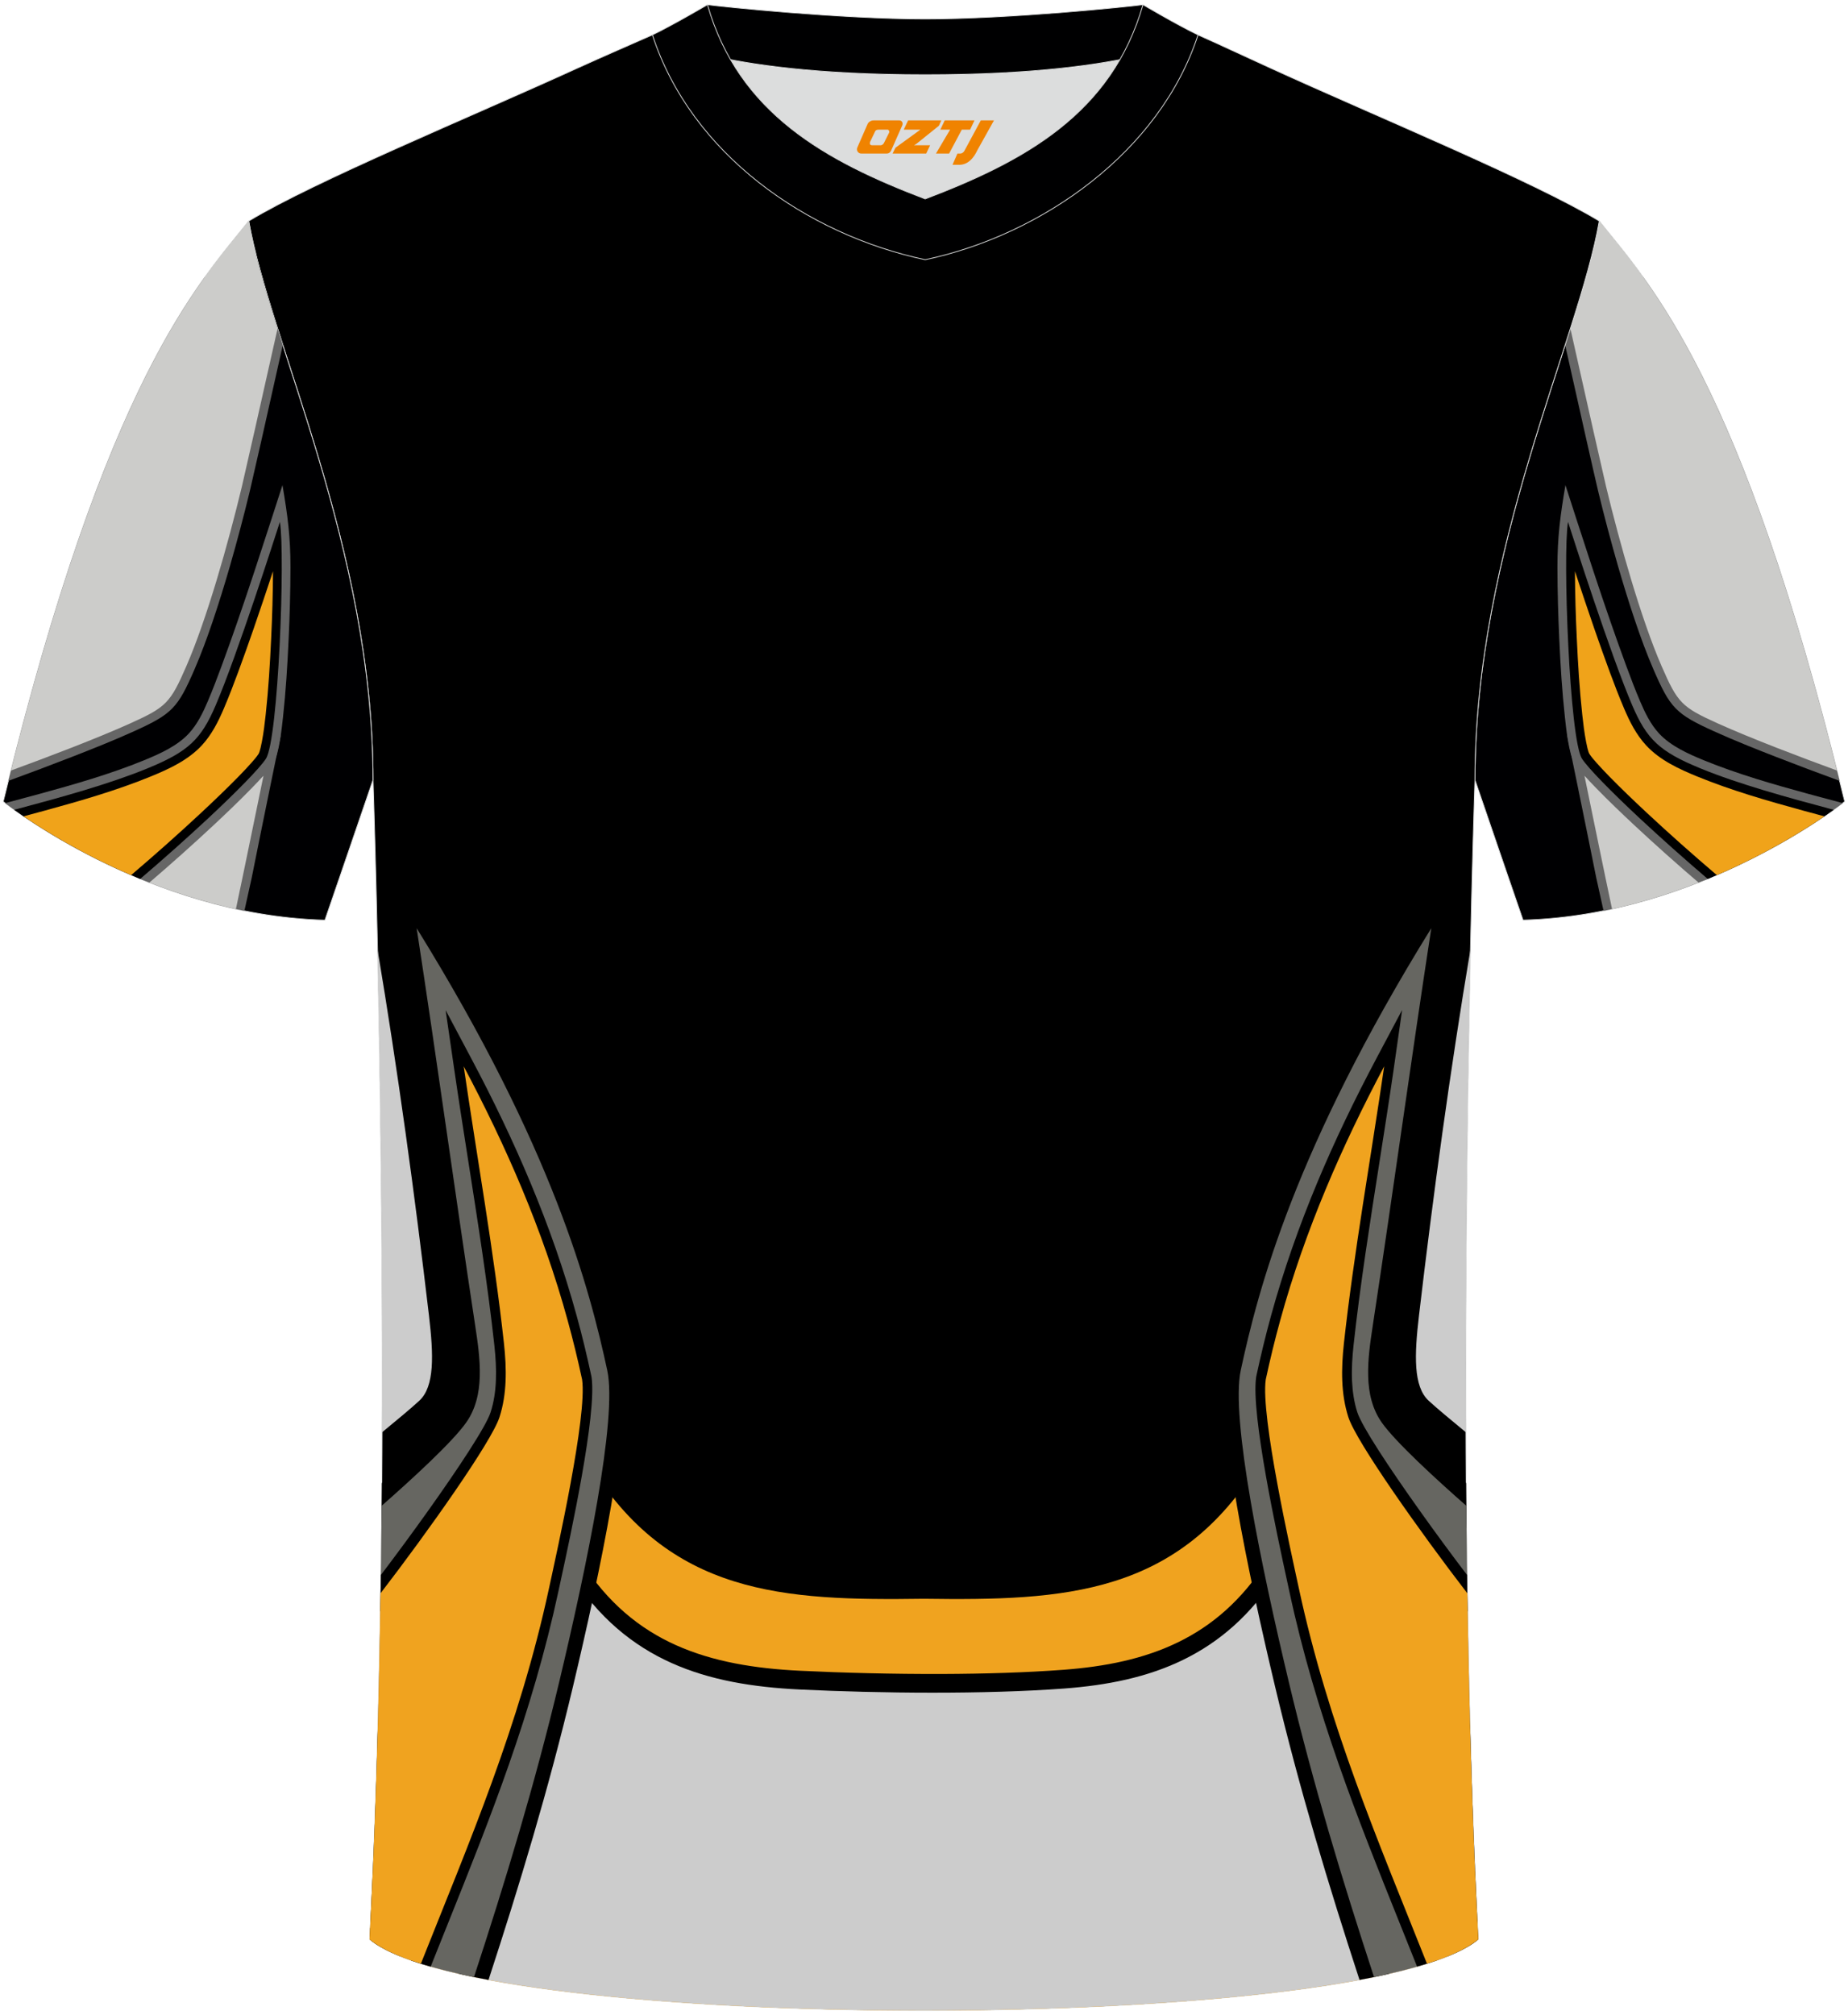
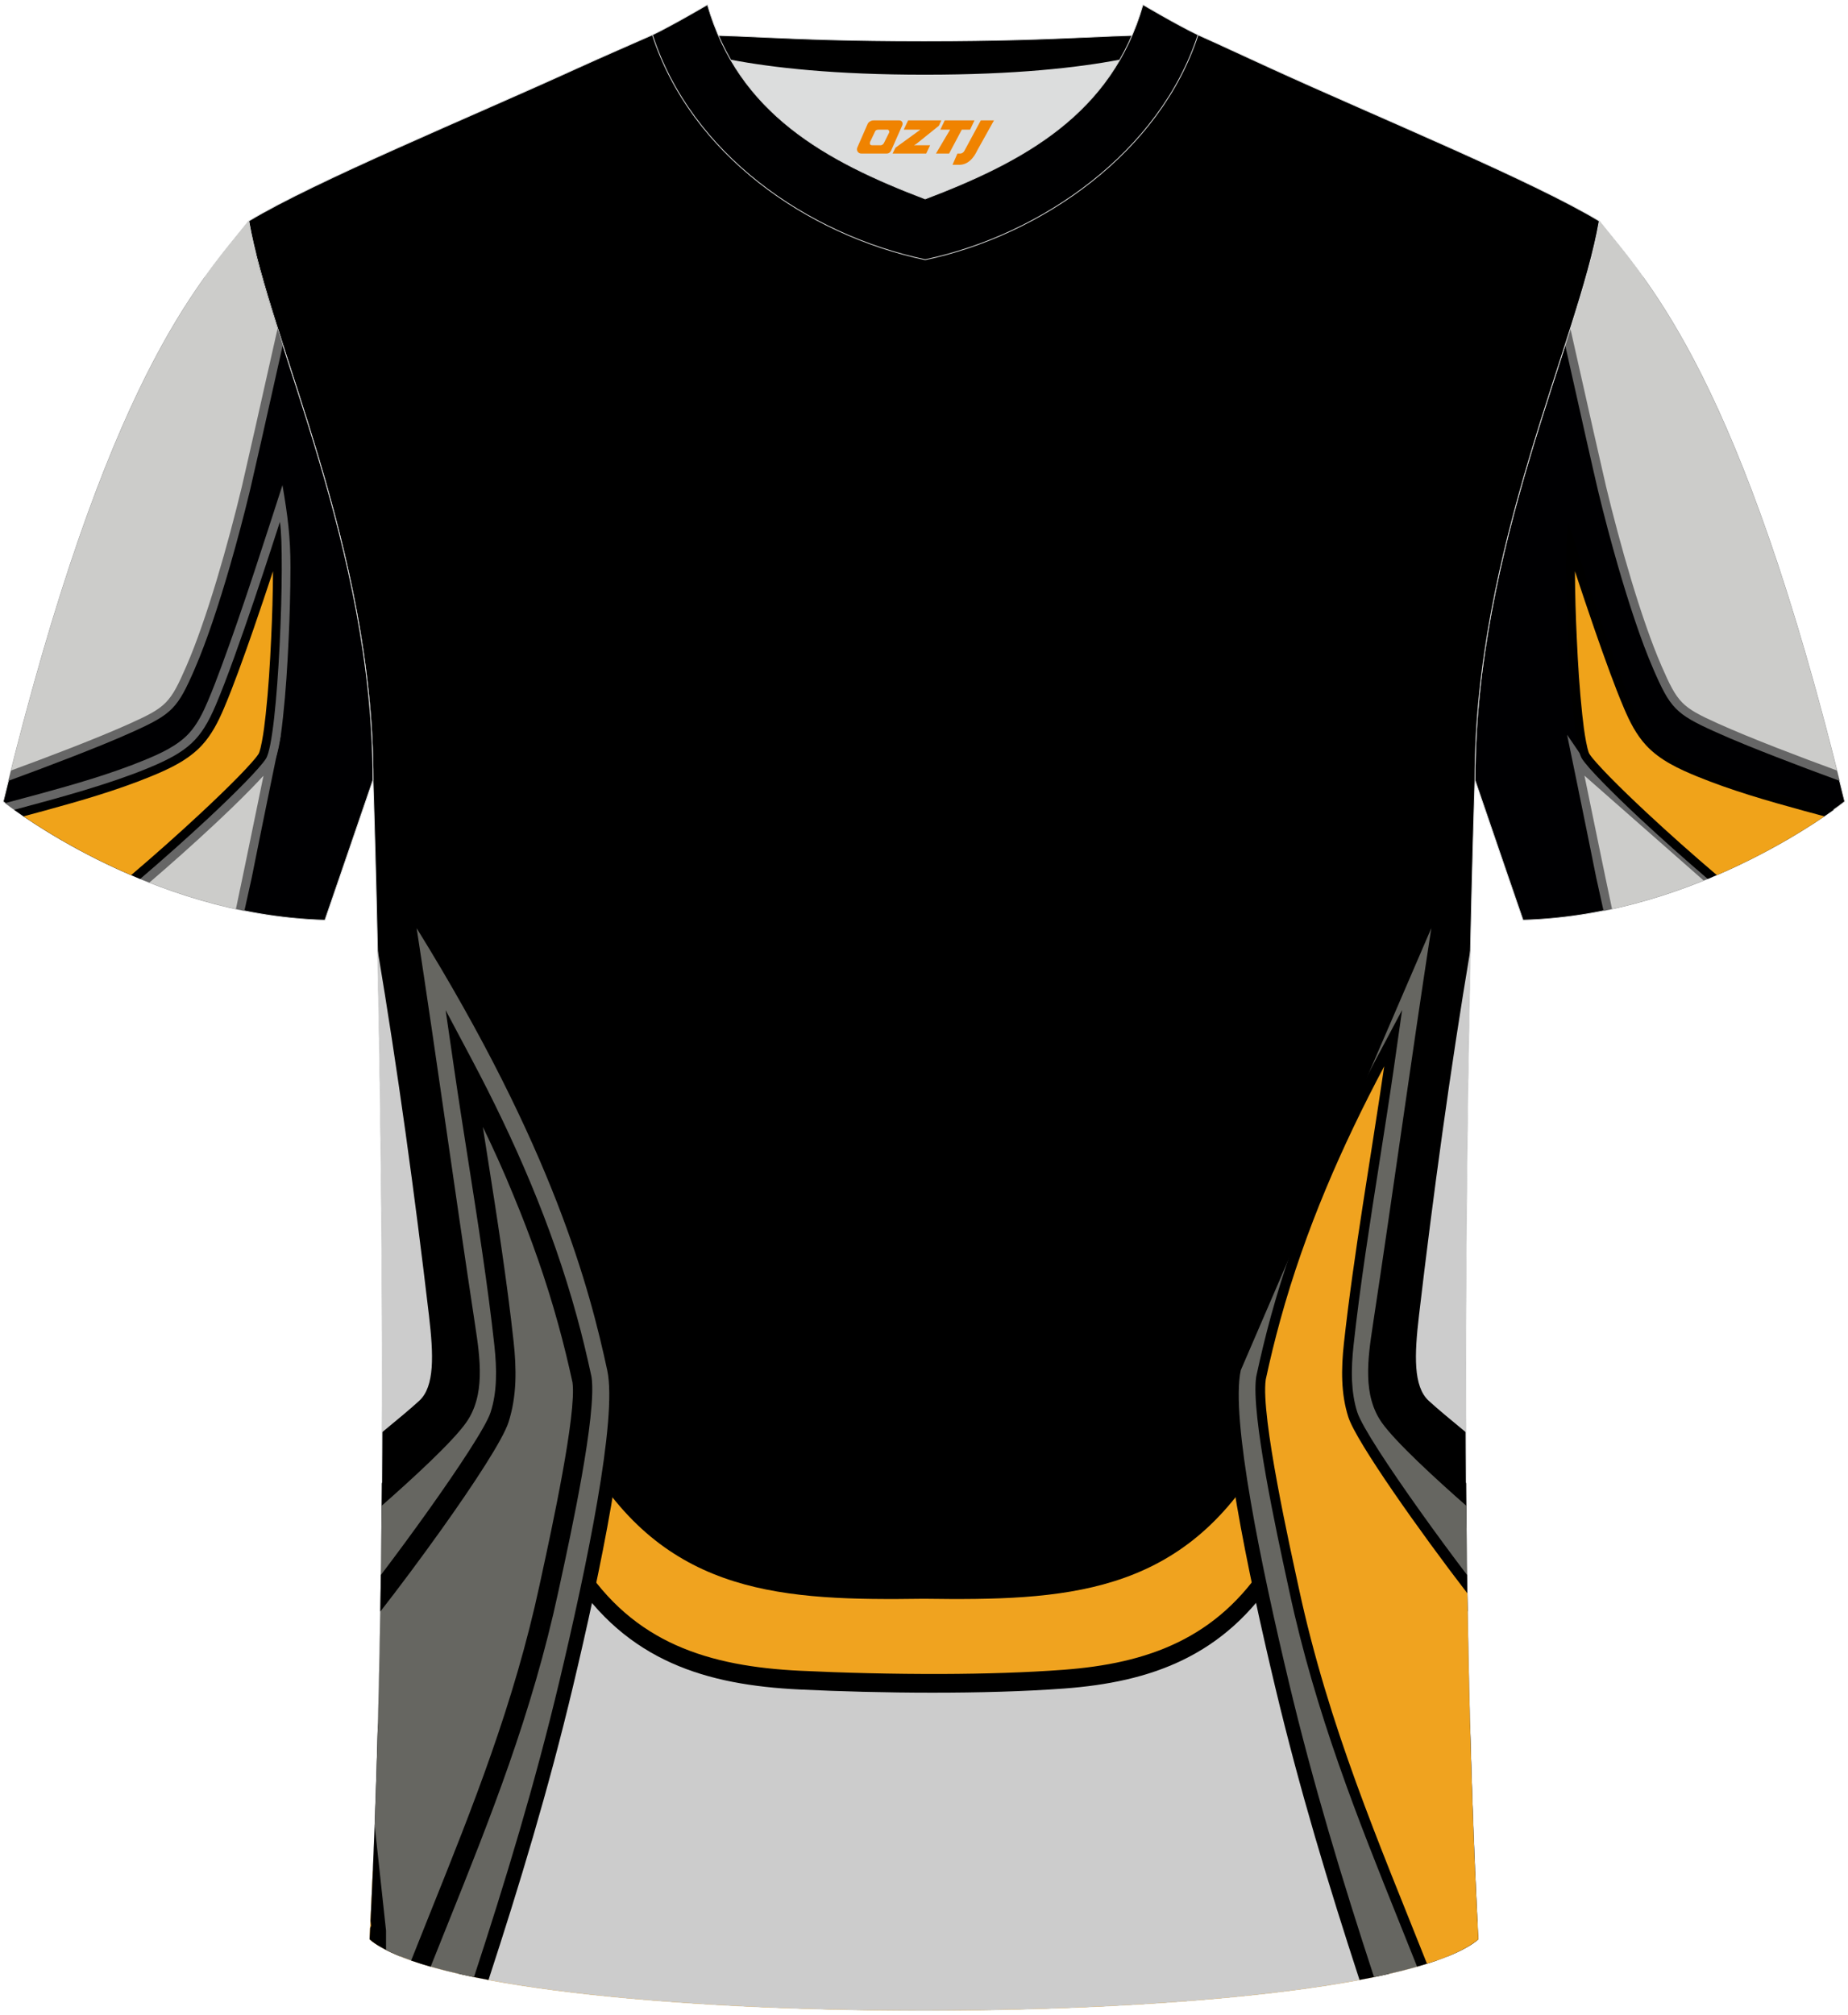
<svg xmlns="http://www.w3.org/2000/svg" version="1.1" id="图层_1" x="0px" y="0px" width="378px" height="412px" viewBox="0 0 379 411.5" enable-background="new 0 0 379 411.5" xml:space="preserve">
  <g>
    <path fill="#000002" stroke="#DCDDDD" stroke-width="0.162" stroke-miterlimit="22.926" d="M327.99,44.52   c10.2,12.75,29.25,32.3,50.34,119.02c0,0-29.08,23.29-65.98,24.31c0,0-7.14-20.75-9.86-28.74   C302.49,111.51,323.72,69.19,327.99,44.52z" />
    <path fill="#666666" d="M321.39,149.84c0,0,3.93,19.03,5.97,29.29c0.07,0.37,0.72,3.29,1.51,6.82c8.21-1.65,15.78-4.19,22.39-6.98   l-25.01-22L321.39,149.84z" />
    <path fill="#CCCCCA" d="M324.95,158.23l24.45,21.5c-5.68,2.29-12,4.36-18.79,5.85C328.68,176.47,326.84,167.36,324.95,158.23z" />
    <path fill="#666666" d="M337.02,56.07l-10.42-5.05c-1.4,5.64-3.38,11.99-5.61,18.92c2.96,13.28,6.23,27.74,6.76,29.92   c1.25,5.17,2.62,10.32,4.09,15.43c1.1,3.8,2.27,7.59,3.54,11.34c1.12,3.31,2.34,6.63,3.73,9.84c3.43,7.89,4.56,9.11,12.4,12.66   c4.18,1.89,8.48,3.6,12.75,5.26c4.31,1.67,8.65,3.31,13.01,4.9C361.78,96.97,347.45,70.63,337.02,56.07z" />
    <path fill="#CCCCCA" d="M376.75,157.18c-7.35-2.69-17.63-6.58-24.48-9.67c-7.36-3.33-8.21-4.16-11.51-11.76   c-4.19-9.63-8.57-25.11-11.39-36.85c-0.58-2.43-4.09-17.98-7.3-32.31c2.66-8.36,4.84-15.79,5.93-22.07   C337.94,56.96,356.3,75.87,376.75,157.18z" />
-     <path fill="#666666" d="M319.41,115.55c0.01,4.93,0.15,9.88,0.38,14.8c0.24,5.26,0.57,10.57,1.14,15.8c0.24,2.23,0.81,7.71,2,9.57   c0.49,0.76,1.12,1.5,1.72,2.17c0.88,1,1.8,1.97,2.73,2.92c2.52,2.59,5.15,5.1,7.79,7.57c4.3,4.01,8.7,7.93,13.18,11.77   c16.2-6.37,27.37-14.6,29.57-16.29c-2.35-0.62-4.7-1.25-7.04-1.89c-7.17-1.96-14.54-4.07-21.41-6.88   c-3.22-1.32-6.82-2.92-9.22-5.51c-1.73-1.87-2.88-4.24-3.87-6.56c-1.02-2.38-1.94-4.82-2.84-7.25c-1.08-2.92-2.12-5.86-3.15-8.81   c-2.46-7.08-4.78-14.2-7.09-21.33l-2.25-6.97C320,104.86,319.4,109.31,319.41,115.55z" />
    <path d="M376.07,165.23c-9.5-2.53-19.41-5.25-27.3-8.48c-8.47-3.47-11.04-5.97-14.05-13.01c-4.48-10.51-12.13-34.41-13.14-37.53   c-1.12,6.68,0.31,44.57,2.86,48.54c1.24,1.92,6.05,6.82,11.96,12.33c4.17,3.88,8.88,8.09,13.83,12.32   C362.76,174.24,372.03,168.12,376.07,165.23z" />
    <path fill="#F0A31A" d="M323,116.32c1.31,3.96,2.63,7.91,4,11.86c1.03,2.97,2.08,5.93,3.17,8.88c0.92,2.48,1.87,4.97,2.91,7.4   c1.16,2.73,2.5,5.38,4.53,7.57c2.81,3.03,6.7,4.83,10.47,6.37c7.01,2.87,14.51,5.02,21.82,7.02c1.42,0.39,2.84,0.77,4.26,1.15   c-4.42,3.01-12.12,7.78-22.06,12.05c-4.91-4.18-9.74-8.47-14.45-12.86c-2.6-2.43-5.19-4.9-7.67-7.44   c-0.89-0.91-1.77-1.84-2.61-2.79c-0.47-0.54-1.01-1.15-1.4-1.75c-0.29-0.45-0.58-1.97-0.69-2.51c-0.35-1.82-0.58-3.7-0.78-5.55   c-0.56-5.15-0.88-10.38-1.12-15.57C323.16,125.55,323.02,120.93,323,116.32z" />
    <path stroke="#DCDDDD" stroke-width="0.162" stroke-miterlimit="22.926" d="M75.81,396.8c5.36-101,0.7-237.68,0.7-237.68   c0-47.62-21.24-89.93-25.5-114.6c13.63-8.23,45.28-21.25,67.14-31.23c5.55-2.52,11.68-5.18,15.66-6.93   c17.52-0.32,25.34,1.25,55.54,1.25h0.31c30.2,0,38.53-1.57,56.04-1.25c3.98,1.76,9.6,4.41,15.15,6.93   c21.87,9.98,53.51,23,67.14,31.23c-4.27,24.67-25.5,66.98-25.5,114.6c0,0-4.66,136.67,0.7,237.68   C280.12,416.24,98.88,416.24,75.81,396.8z" />
    <path fill="#F0A31F" d="M120.66,299.05c16.54,27.25,40.04,28.33,68.83,27.93c28.79,0.4,52.3-0.68,68.83-27.93l14.13,2.32   l30.06,81.61c0.2,4.67,0.42,9.29,0.66,13.83c-23.07,19.44-204.31,19.44-227.38,0c0.24-4.54,0.46-9.16,0.66-13.83l30.06-81.6   L120.66,299.05z" />
    <path d="M119.2,319.33c5.4,8.47,11.98,13.82,19.43,17.16c7.65,3.43,16.24,4.8,25.43,5.25c8.86,0.43,19.1,0.69,29.18,0.66   c8.67-0.03,17.28-0.29,24.87-0.86c8.51-0.64,16.45-2.2,23.53-5.66c6.92-3.37,13.05-8.58,18.13-16.55l0.7-1.1l1.09-0.22l10.25-2.08   l2.13-0.43l0.94,2.56l28.17,76.45c0.04,0.77,0.08,1.54,0.12,2.3c-1.17,0.99-2.77,1.92-4.72,2.81l-27.88-75.67l-7.04,1.43   c-5.65,8.47-12.36,14.07-19.88,17.73c-7.68,3.74-16.17,5.43-25.22,6.11c-7.58,0.57-16.32,0.82-25.19,0.86   c-10.21,0.04-20.51-0.23-29.38-0.66c-9.73-0.47-18.87-1.94-27.1-5.64c-8.1-3.64-15.31-9.4-21.32-18.41l-7.04-1.43l-27.88,75.67   c-1.95-0.89-3.55-1.82-4.72-2.81c0.04-0.76,0.08-1.54,0.12-2.3l28.17-76.45l0.94-2.56l2.13,0.43l10.25,2.08l1.09,0.22L119.2,319.33   z" />
    <path fill="#CCCCCC" d="M116.96,321.8c11.56,18.12,28.08,22.86,47,23.78c16.53,0.8,37.95,1.02,54.31-0.2   c17.57-1.31,32.86-6.51,43.75-23.58l10.25-2.08l28.91,78.48c-29.13,17.58-194.25,17.58-223.38,0l28.91-78.48L116.96,321.8z" />
    <path fill="#CCCCCC" d="M77.42,193.83c4.18,24.91,7.65,50.35,10.55,75.03c0.96,8.16,1.19,14.59-1.98,17.52   c-1.62,1.49-4.44,3.85-7.62,6.46C78.5,254.41,77.95,218.68,77.42,193.83z" />
    <path d="M90.68,204.46c1.3,8.81,2.62,17.89,3.93,26.96c1.8,12.48,3.61,24.96,5.69,38.66c0.57,3.75,1.13,7.6,1.02,11.48   c-0.13,4.3-1.06,8.38-3.59,11.95c-3.27,4.62-13,13.41-19.5,19.07c0.03-3.11,0.06-6.22,0.08-9.31c5.84-5.18,12.69-11.55,15.14-15   c1.43-2.02,1.97-4.44,2.04-7.01c0.09-2.99-0.41-6.38-0.91-9.71c-1.83-12.05-3.76-25.39-5.69-38.75c-2-13.84-4-27.69-6.29-42.56   l-2.34-15.21l7.46,12.05c14.16,22.87,23.14,41.61,29.04,56.74c5.92,15.2,8.75,26.79,10.58,35.29l0,0   c1.21,5.61,0.13,16.35-1.99,28.69c-2.04,11.85-5.05,25.47-7.87,37.3c-5,20.98-10.95,40.62-17.29,60.02   c-2.09-0.39-4.08-0.8-5.97-1.23c6.51-19.85,12.63-39.84,17.69-61.1c2.76-11.58,5.72-24.96,7.74-36.7   c1.93-11.25,2.98-20.7,2.08-24.9v-0.01c-1.75-8.12-4.45-19.22-10.16-33.86C106.93,235.44,100.33,221.25,90.68,204.46L90.68,204.46z    M77.51,352.46c-0.36,13.83-0.86,27.47-1.52,40.55l0.25,2.28v1.84c1.45,1.12,3.4,2.17,5.83,3.15V395v-0.29l-0.03-0.24L77.51,352.46   z" />
    <path fill="#666661" d="M85.45,189.5c4.16,27.08,7.87,54.28,11.98,81.31c1.08,7.08,2.11,14.49-1.85,20.08   c-2.84,4-11.05,11.53-17.31,17.03c-0.19,21.86-0.62,44.22-1.42,65.64L79.17,395v3.95c4.13,2.14,10.31,4,18.04,5.58   c6.43-19.63,12.46-39.45,17.5-60.59c5.58-23.41,11.95-53.98,9.83-63.79C120.95,263.52,113.49,234.77,85.45,189.5z" />
    <path d="M99.02,230.23c0.3,1.9,0.6,3.82,0.9,5.74c2.01,12.78,4.05,25.78,5.41,38.27c0.31,2.8,0.47,5.57,0.36,8.29   c-0.12,2.81-0.54,5.57-1.4,8.25c-1.15,3.57-7.05,12.59-13.68,21.89c-4.23,5.93-8.79,12.04-12.61,16.93   c0.04-2.5,0.08-4.99,0.11-7.49c3.05-4.02,6.41-8.57,9.59-13.03c6.37-8.94,11.97-17.41,12.92-20.34c0.66-2.06,0.99-4.24,1.08-6.5   c0.1-2.35-0.05-4.79-0.32-7.27c-1.33-12.17-3.37-25.17-5.38-37.96c-0.96-6.13-1.92-12.2-2.86-18.69l-1.75-12.02l5.33,10.04   c4.35,8.19,8.44,16.65,12.09,25.39c3.67,8.79,6.89,17.88,9.48,27.32c0.55,2.01,1.08,4.03,1.57,6.07c0.47,1.93,0.94,4,1.42,6.22   l0.04,0.22c1.1,7.54-4.28,32.29-6.39,42l-0.41,1.9l0,0c-5.41,25.12-14,46.54-22.68,68.16c-1.17,2.93-2.35,5.85-3.52,8.79   c-1.42-0.41-2.76-0.83-4-1.26c1.33-3.35,2.66-6.67,3.99-9.99c8.59-21.4,17.1-42.59,22.38-67.14v-0.01l0.41-1.9   c2.03-9.34,7.19-33.1,6.31-39.5c-0.41-1.88-0.86-3.84-1.36-5.89c-0.49-1.99-0.99-3.95-1.53-5.89c-2.52-9.18-5.66-18.03-9.23-26.59   C103.35,239.47,101.24,234.8,99.02,230.23z" />
-     <path fill="#F0A31F" d="M95.1,217.82c2.69,18.47,6.24,38.36,8.25,56.77c0.58,5.28,0.62,10.42-0.91,15.16   c-1.65,5.1-14.87,23.74-24.4,36.11c-0.36,24.15-1.06,48.43-2.25,70.94c2.18,1.84,5.78,3.5,10.53,4.99   c9.85-24.81,20.18-48.62,26.3-77.08c1.65-7.65,7.84-35.23,6.76-42.68c-0.89-4.14-1.87-8.16-2.96-12.11   C111.32,251.31,103.71,234.03,95.1,217.82z" />
    <path fill="#CCCCCC" d="M301.57,193.83c-4.18,24.91-7.65,50.35-10.55,75.03c-0.96,8.16-1.19,14.59,1.98,17.52   c1.62,1.49,4.44,3.85,7.62,6.46C300.49,254.41,301.03,218.67,301.57,193.83z" />
    <path d="M296.4,190.24c-2.28,14.87-4.29,28.72-6.29,42.56c-1.93,13.36-3.86,26.7-5.69,38.75c-0.51,3.33-1,6.72-0.91,9.71   c0.08,2.58,0.61,4.99,2.04,7.01c2.44,3.44,9.29,9.82,15.14,15c0.02,3.09,0.05,6.2,0.08,9.31c-6.49-5.66-16.22-14.45-19.5-19.07   c-2.53-3.57-3.46-7.66-3.59-11.95c-0.11-3.88,0.44-7.73,1.02-11.48c2.08-13.7,3.89-26.18,5.69-38.66   c1.31-9.07,2.62-18.15,3.93-26.96c-9.65,16.79-16.25,30.98-20.88,42.85c-5.7,14.63-8.41,25.74-10.16,33.88   c-0.9,4.2,0.15,13.65,2.08,24.9c2.02,11.74,4.98,25.11,7.74,36.7c5.07,21.26,11.18,41.26,17.69,61.1   c-1.89,0.43-3.88,0.84-5.97,1.23c-6.34-19.4-12.29-39.03-17.29-60.02c-2.82-11.83-5.83-25.44-7.87-37.3   c-2.12-12.34-3.2-23.08-1.99-28.69c1.83-8.49,4.65-20.07,10.58-35.29c5.9-15.13,14.88-33.87,29.04-56.74l7.46-12.05L296.4,190.24   L296.4,190.24z M302.99,393.01c-0.66-13.09-1.15-26.73-1.52-40.55l-4.54,42.02l-0.03,0.24v0.29v5.28c2.43-0.99,4.39-2.04,5.83-3.15   v-1.84L302.99,393.01z" />
-     <path fill="#666661" d="M293.54,189.5c-4.16,27.08-7.87,54.28-11.98,81.31c-1.08,7.08-2.11,14.49,1.85,20.08   c2.84,4,11.05,11.53,17.31,17.03c0.19,21.85,0.62,44.21,1.42,65.63l-2.31,21.44v3.95c-4.13,2.14-10.31,4-18.04,5.58   c-6.43-19.63-12.47-39.45-17.5-60.59c-5.58-23.41-11.95-53.98-9.83-63.79C258.04,263.52,265.51,234.77,293.54,189.5z" />
+     <path fill="#666661" d="M293.54,189.5c-4.16,27.08-7.87,54.28-11.98,81.31c-1.08,7.08-2.11,14.49,1.85,20.08   c2.84,4,11.05,11.53,17.31,17.03c0.19,21.85,0.62,44.21,1.42,65.63l-2.31,21.44v3.95c-4.13,2.14-10.31,4-18.04,5.58   c-6.43-19.63-12.47-39.45-17.5-60.59c-5.58-23.41-11.95-53.98-9.83-63.79z" />
    <path d="M285.84,218.31c-0.94,6.49-1.9,12.57-2.86,18.69c-2.01,12.79-4.05,25.79-5.38,37.96c-0.27,2.48-0.42,4.92-0.32,7.27   c0.1,2.26,0.42,4.44,1.08,6.5c0.95,2.93,6.55,11.41,12.92,20.34c3.18,4.47,6.54,9.02,9.59,13.03c0.03,2.49,0.07,4.99,0.11,7.49   c-3.82-4.89-8.38-11-12.61-16.93c-6.63-9.3-12.52-18.32-13.68-21.89c-0.86-2.68-1.28-5.44-1.4-8.25c-0.12-2.72,0.05-5.49,0.36-8.29   c1.37-12.49,3.41-25.48,5.41-38.27c0.3-1.92,0.6-3.84,0.9-5.74c-2.22,4.57-4.33,9.24-6.32,14c-3.57,8.56-6.71,17.41-9.23,26.59   c-0.53,1.94-1.04,3.9-1.53,5.89c-0.49,2.01-0.94,3.98-1.36,5.91c-0.86,6.44,4.29,30.16,6.32,39.48l0.41,1.9V324   c5.28,24.55,13.79,45.74,22.38,67.14c1.33,3.32,2.67,6.64,3.99,9.99c-1.24,0.43-2.57,0.86-4,1.26c-1.17-2.94-2.34-5.87-3.52-8.79   c-8.68-21.62-17.28-43.04-22.68-68.16l0,0l-0.41-1.9c-2.11-9.7-7.49-34.46-6.39-42l0.04-0.23c0.47-2.17,0.94-4.23,1.42-6.21   c0.5-2.04,1.02-4.07,1.57-6.07c2.59-9.44,5.82-18.54,9.48-27.32c3.65-8.75,7.75-17.2,12.09-25.39l5.33-10.04L285.84,218.31z" />
    <path fill="#F0A31F" d="M283.88,217.82c-2.69,18.47-6.24,38.36-8.26,56.77c-0.58,5.28-0.62,10.42,0.91,15.16   c1.65,5.11,14.87,23.74,24.4,36.11c0.36,24.15,1.06,48.43,2.25,70.94c-2.18,1.84-5.78,3.5-10.53,4.99   c-9.85-24.81-20.18-48.62-26.3-77.08c-1.65-7.65-7.84-35.23-6.76-42.68c0.89-4.14,1.87-8.16,2.96-12.11   C267.66,251.31,275.28,234.03,283.88,217.82z" />
    <path fill="#DCDDDD" d="M149.83,11.44c8.45,14.62,23.39,22.27,39.92,28.55c16.55-6.29,31.48-13.92,39.92-28.56   c-8.65,1.66-21.45,3.09-39.92,3.09C171.29,14.53,158.49,13.1,149.83,11.44z" />
-     <path fill="#000001" stroke="#DCDDDD" stroke-width="0.162" stroke-miterlimit="22.926" d="M189.75,3.1   c-17.28,0-41.78-2.53-44.66-2.93c0,0-5.53,4.46-11.29,6.19c0,0,11.78,8.17,55.95,8.17s55.95-8.17,55.95-8.17   c-5.76-1.72-11.29-6.19-11.29-6.19C231.52,0.57,207.04,3.1,189.75,3.1z" />
    <path fill="#000001" stroke="#DCDDDD" stroke-width="0.162" stroke-miterlimit="22.926" d="M189.75,52.45   c23.96-5.08,48.15-22.11,55.95-46.09c-4.43-2.13-11.29-6.19-11.29-6.19c-6.4,22.33-24.3,32.08-44.66,39.82   c-20.33-7.73-38.27-17.52-44.66-39.82c0,0-6.86,4.05-11.29,6.19C141.71,30.71,165.4,47.29,189.75,52.45z" />
    <path fill="#000002" stroke="#DCDDDD" stroke-width="0.162" stroke-miterlimit="22.926" d="M51,44.52   C40.8,57.28,21.75,76.83,0.66,163.55c0,0,29.08,23.29,65.98,24.31c0,0,7.14-20.75,9.86-28.74C76.5,111.51,55.27,69.19,51,44.52z" />
    <g>
      <path fill="#666666" d="M57.6,149.84c0,0-3.93,19.03-5.97,29.29c-0.07,0.37-0.72,3.29-1.51,6.82c-8.21-1.65-15.78-4.19-22.39-6.98    l25.01-22L57.6,149.84z" />
      <path fill="#CCCCCA" d="M54.04,158.23l-24.45,21.5c5.68,2.29,12,4.36,18.79,5.85C50.31,176.47,52.15,167.36,54.04,158.23z" />
      <path fill="#666666" d="M41.97,56.07l10.42-5.05c1.4,5.64,3.38,11.99,5.61,18.92c-2.96,13.28-6.23,27.74-6.76,29.92    c-1.25,5.17-2.62,10.32-4.09,15.43c-1.1,3.8-2.27,7.59-3.54,11.34c-1.12,3.31-2.34,6.63-3.73,9.84    c-3.43,7.89-4.56,9.11-12.4,12.66c-4.18,1.89-8.48,3.6-12.75,5.26c-4.31,1.67-8.65,3.31-13.01,4.9    C17.21,96.97,31.54,70.63,41.97,56.07z" />
      <path fill="#CCCCCA" d="M2.24,157.18c7.35-2.69,17.63-6.58,24.48-9.67c7.36-3.33,8.21-4.16,11.51-11.76    c4.19-9.63,8.57-25.11,11.39-36.85c0.58-2.43,4.09-17.98,7.3-32.31c-2.66-8.36-4.84-15.79-5.93-22.07    C41.05,56.96,22.69,75.87,2.24,157.18z" />
      <path fill="#666666" d="M59.57,115.55c-0.01,4.93-0.15,9.88-0.38,14.8c-0.24,5.26-0.57,10.57-1.14,15.8    c-0.24,2.23-0.81,7.71-2,9.57c-0.49,0.76-1.12,1.5-1.72,2.17c-0.88,1-1.8,1.97-2.73,2.92c-2.52,2.59-5.15,5.1-7.79,7.57    c-4.3,4.01-8.7,7.93-13.18,11.77c-16.21-6.37-27.37-14.6-29.57-16.29c2.35-0.62,4.7-1.25,7.04-1.89    c7.17-1.96,14.54-4.07,21.41-6.88c3.22-1.32,6.82-2.92,9.22-5.51c1.73-1.87,2.88-4.24,3.87-6.56c1.02-2.38,1.94-4.82,2.84-7.25    c1.08-2.92,2.12-5.86,3.15-8.81c2.46-7.08,4.78-14.2,7.09-21.33l2.25-6.97C58.99,104.86,59.58,109.31,59.57,115.55z" />
      <path d="M2.91,165.23c9.5-2.53,19.41-5.25,27.3-8.48c8.47-3.47,11.04-5.97,14.05-13.01c4.48-10.51,12.13-34.41,13.14-37.53    c1.12,6.68-0.31,44.57-2.86,48.54c-1.24,1.92-6.05,6.82-11.96,12.33c-4.17,3.88-8.88,8.09-13.83,12.32    C16.22,174.24,6.96,168.12,2.91,165.23z" />
      <path fill="#F0A31A" d="M55.99,116.32c-1.31,3.96-2.64,7.91-4,11.86c-1.03,2.97-2.08,5.93-3.17,8.88    c-0.92,2.48-1.87,4.97-2.91,7.4c-1.16,2.73-2.5,5.38-4.53,7.57c-2.81,3.03-6.7,4.83-10.47,6.37c-7.01,2.87-14.51,5.02-21.82,7.02    c-1.42,0.39-2.84,0.77-4.26,1.15c4.42,3.01,12.12,7.78,22.06,12.05c4.91-4.18,9.74-8.47,14.45-12.86c2.6-2.43,5.19-4.9,7.67-7.44    c0.89-0.91,1.77-1.84,2.61-2.79c0.47-0.54,1.01-1.15,1.4-1.75c0.29-0.45,0.58-1.97,0.69-2.51c0.35-1.82,0.58-3.7,0.78-5.55    c0.56-5.15,0.88-10.38,1.12-15.57C55.83,125.55,55.97,120.93,55.99,116.32z" />
    </g>
  </g>
  <g>
    <path fill="#F08300" d="M201.15,23.89l-3.4,6.3c-0.2,0.3-0.5,0.5-0.8,0.5h-0.6l-1,2.3h1.2c2,0.1,3.2-1.5,3.9-3L203.85,23.89h-2.5L201.15,23.89z" />
    <polygon fill="#F08300" points="193.95,23.89 ,199.85,23.89 ,198.95,25.79 ,197.25,25.79 ,194.65,30.69 ,191.95,30.69 ,194.85,25.79 ,192.85,25.79 ,193.75,23.89" />
    <polygon fill="#F08300" points="187.95,28.99 ,187.45,28.99 ,187.95,28.69 ,192.55,24.99 ,193.05,23.89 ,186.25,23.89 ,185.95,24.49 ,185.35,25.79 ,188.15,25.79 ,188.75,25.79 ,183.65,29.49    ,183.05,30.69 ,189.65,30.69 ,189.95,30.69 ,190.75,28.99" />
    <path fill="#F08300" d="M184.45,23.89H179.15C178.65,23.89,178.15,24.19,177.95,24.59L175.85,29.39C175.55,29.99,175.95,30.69,176.65,30.69h5.2c0.4,0,0.7-0.2,0.9-0.6L185.05,24.89C185.25,24.39,184.95,23.89,184.45,23.89z M182.35,26.39L181.25,28.59C181.05,28.89,180.75,28.99,180.65,28.99l-1.8,0C178.65,28.99,178.25,28.89,178.45,28.29l1-2.1c0.1-0.3,0.4-0.4,0.7-0.4h1.9   C182.25,25.79,182.45,26.09,182.35,26.39z" />
  </g>
</svg>